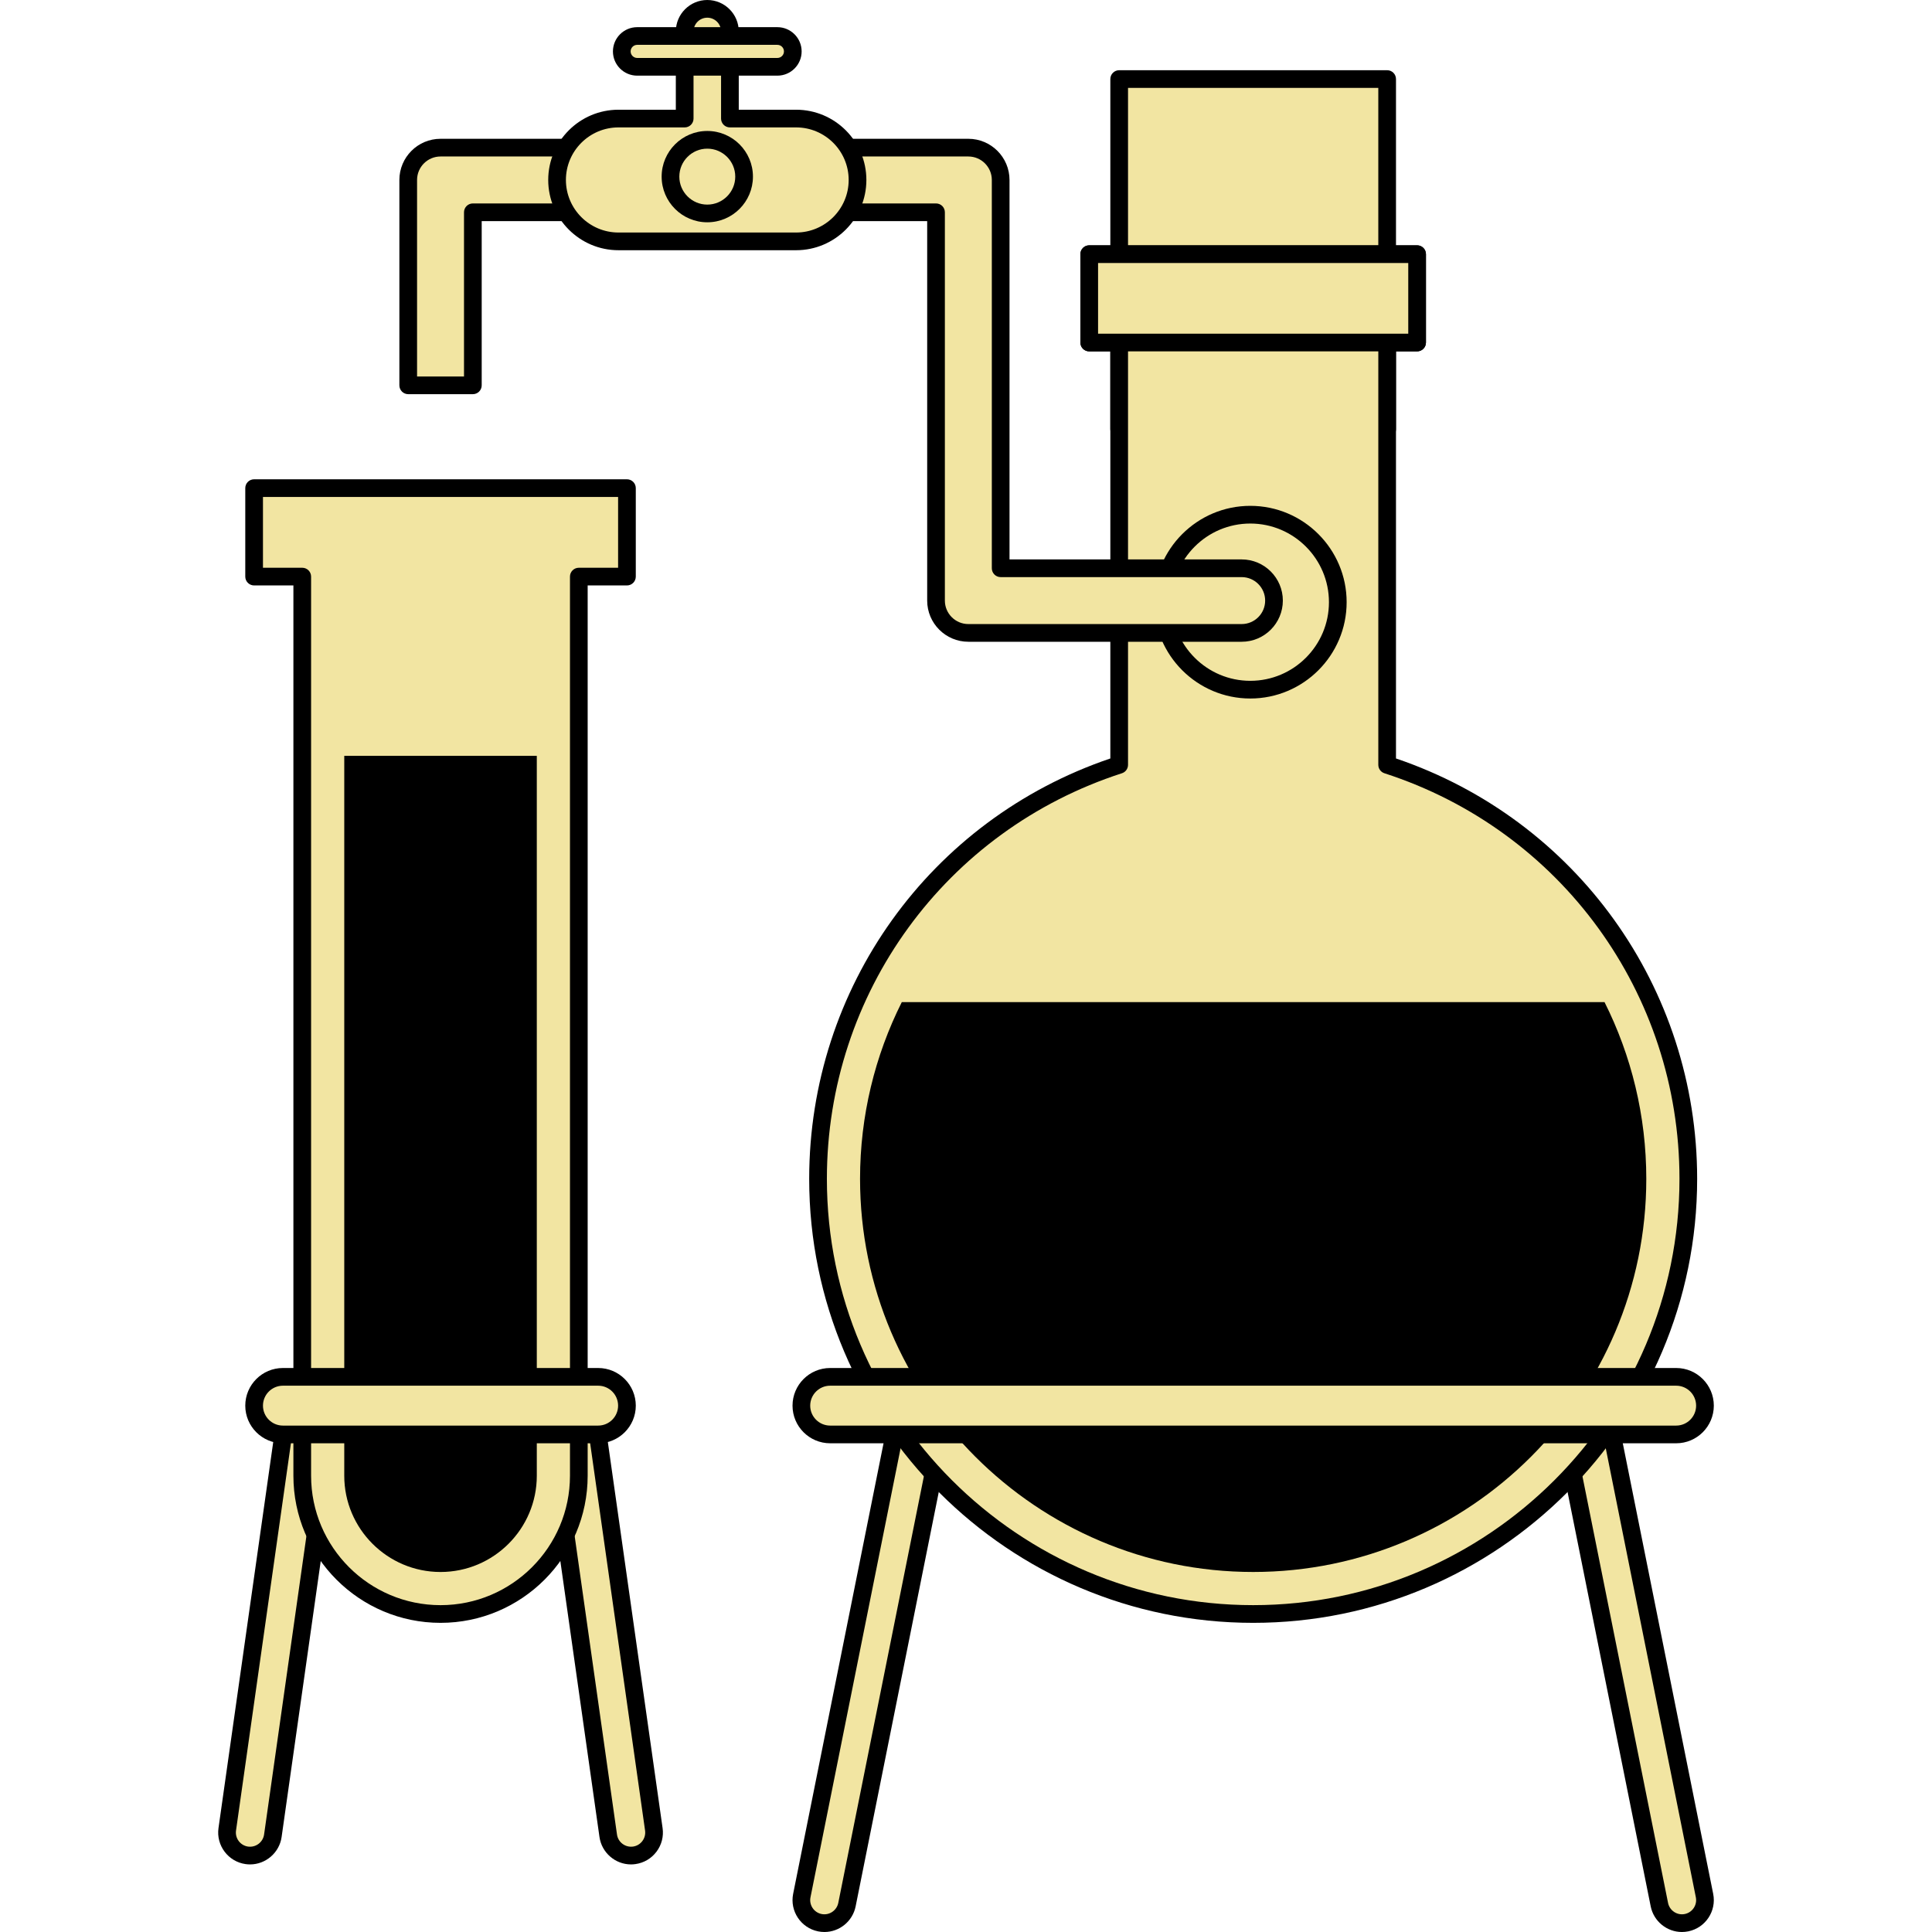
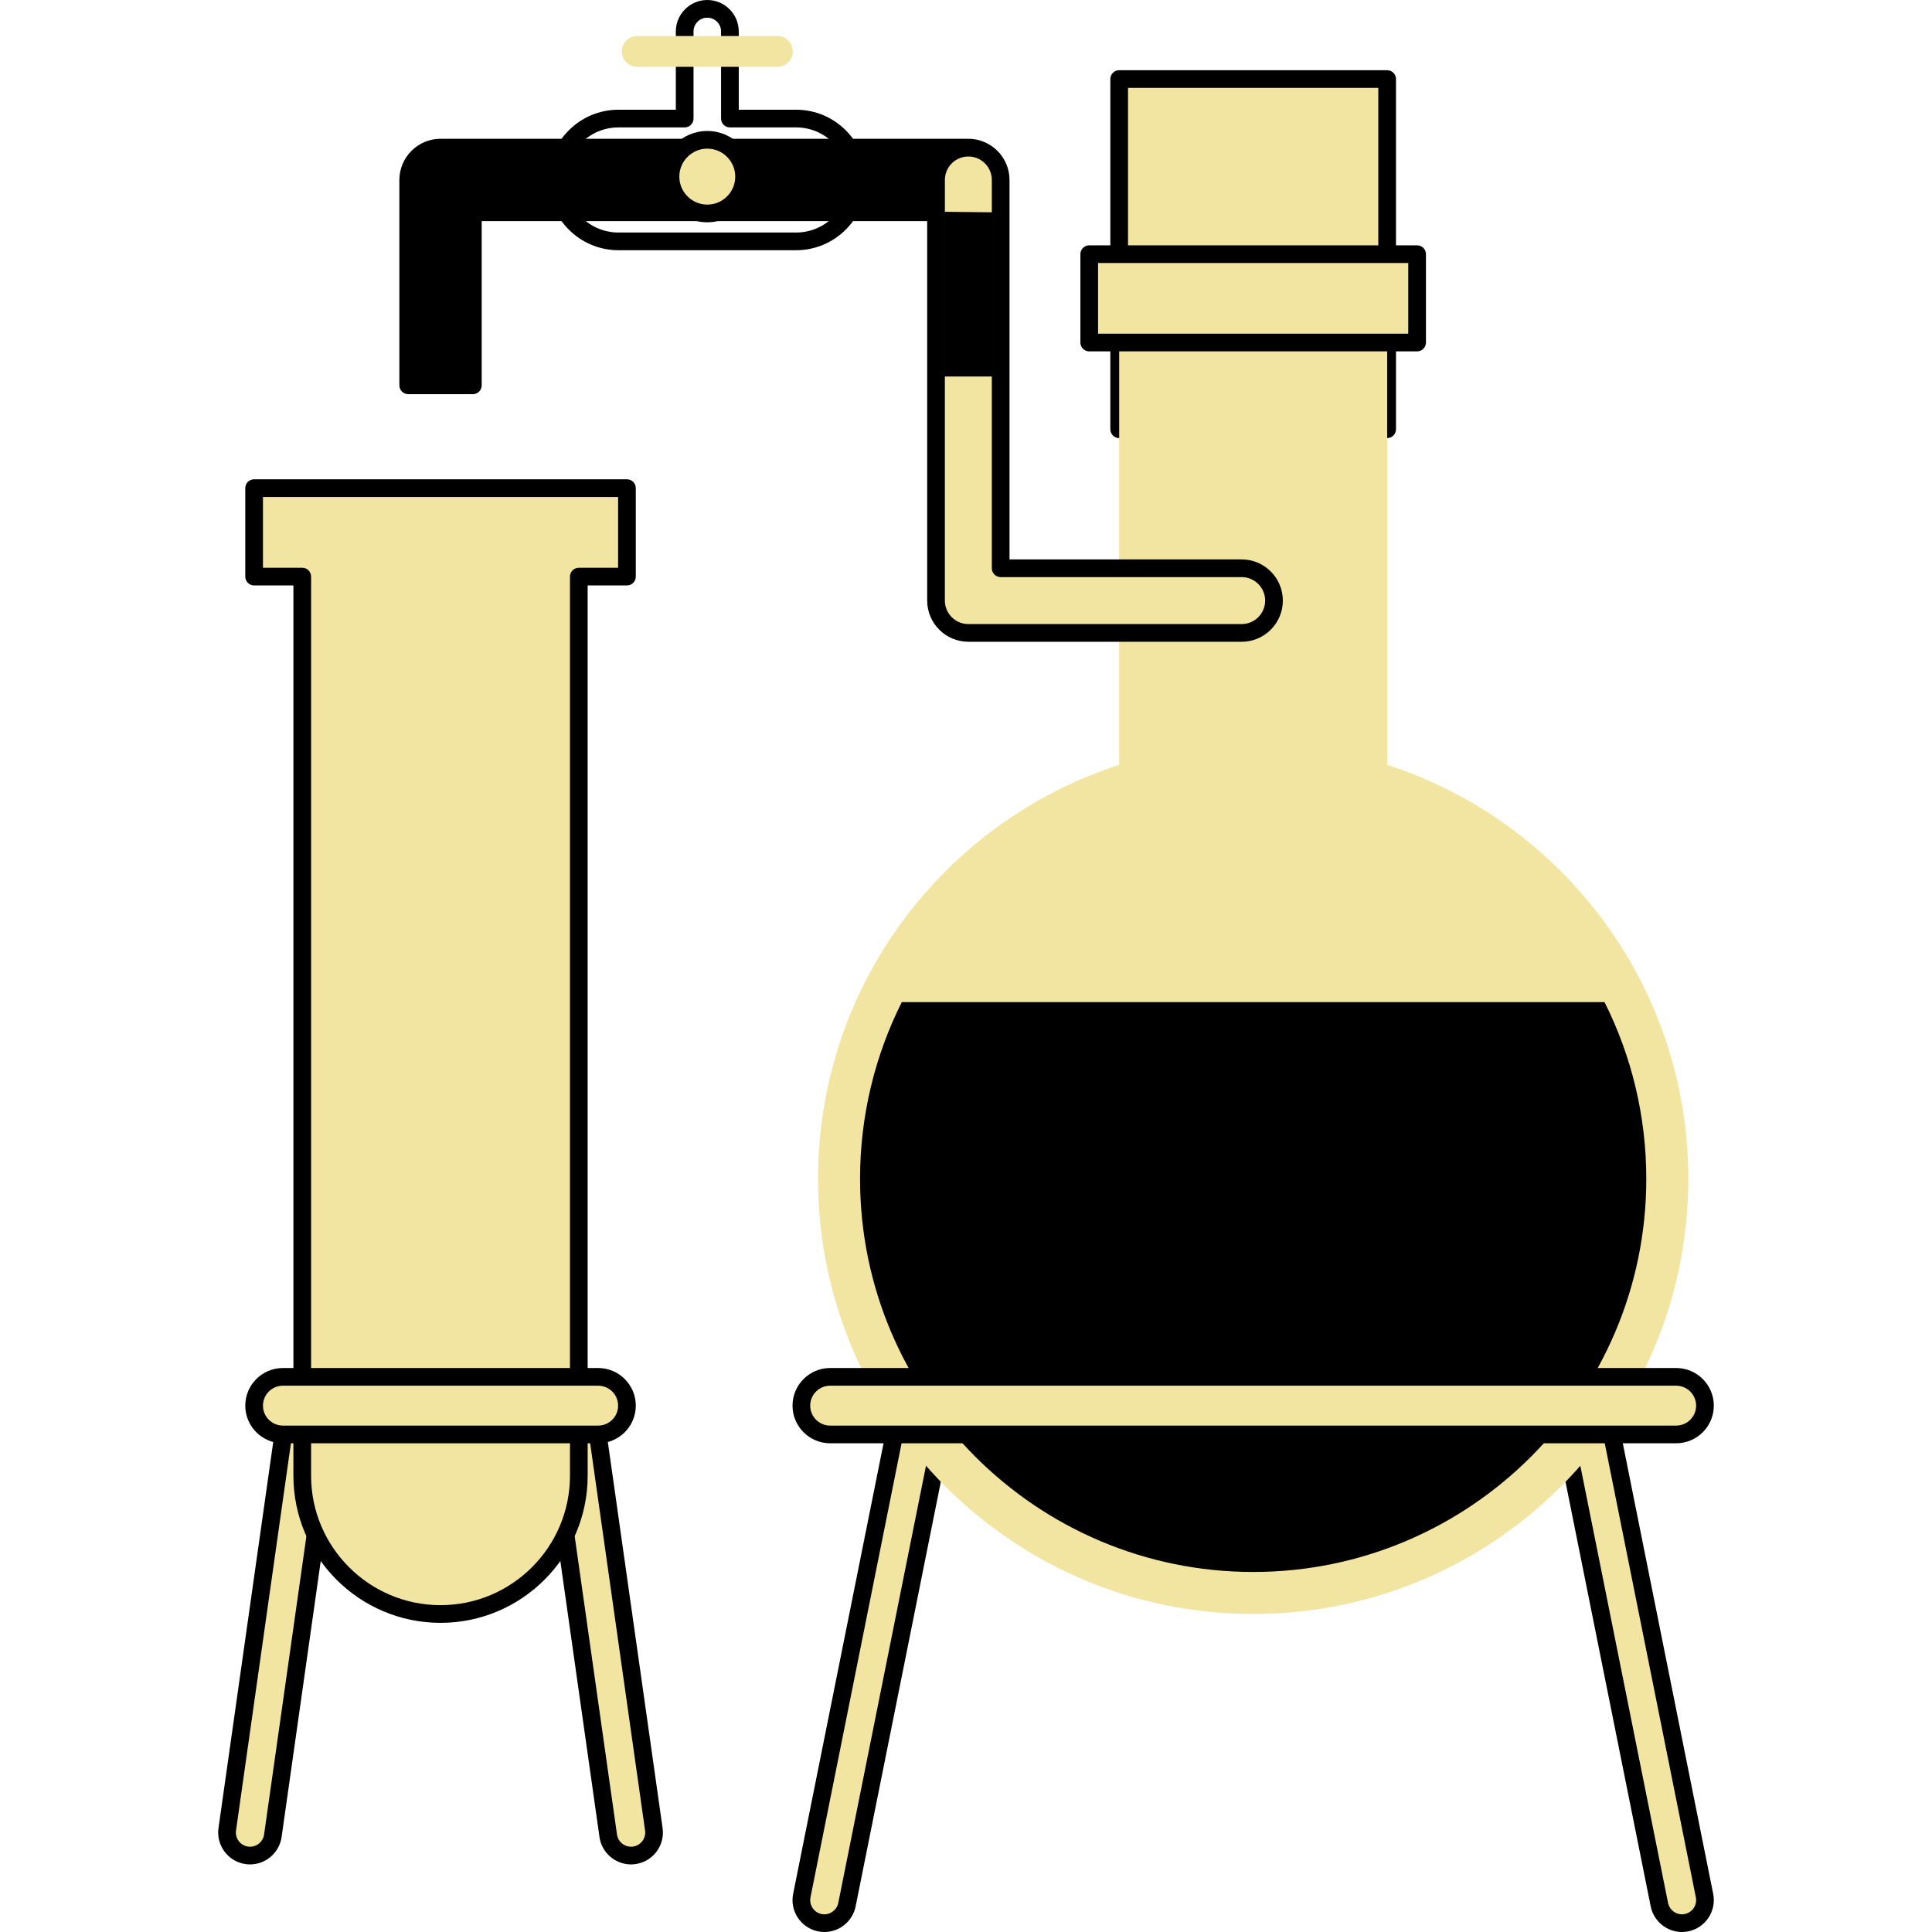
<svg xmlns="http://www.w3.org/2000/svg" version="1.1" id="Layer_1" viewBox="0 0 218.425 218.425" xml:space="preserve">
  <g>
    <g>
      <g>
        <path style="fill:#F2E5A2;" d="M32.484,158.918l-6.791,47.896c-0.201,1.424,0.789,2.742,2.211,2.943      c1.424,0.201,2.74-0.787,2.943-2.211l6.896-48.629h-5.259V158.918z" />
        <path d="M28.272,210.784L28.272,210.784c-0.167,0-0.337-0.012-0.508-0.036c-1.967-0.278-3.34-2.105-3.062-4.073l6.791-47.897      c0.07-0.493,0.492-0.859,0.99-0.859h5.26c0.29,0,0.565,0.126,0.755,0.345c0.19,0.219,0.276,0.509,0.235,0.796l-6.896,48.629      C31.586,209.453,30.053,210.784,28.272,210.784z M33.352,159.918l-6.669,47.037c-0.124,0.875,0.486,1.688,1.36,1.813      c0.891,0.122,1.69-0.501,1.813-1.362l6.735-47.487h-3.239V159.918z" />
      </g>
      <g>
        <path style="fill:#F2E5A2;" d="M67.127,158.918l6.793,47.896c0.201,1.424-0.789,2.742-2.213,2.943      c-1.424,0.201-2.74-0.787-2.941-2.211l-6.896-48.629h5.257V158.918z" />
        <path d="M71.338,210.784c-1.782,0-3.313-1.332-3.563-3.098l-6.896-48.628c-0.041-0.287,0.045-0.577,0.235-0.796      c0.189-0.219,0.465-0.345,0.755-0.345h5.258c0.498,0,0.92,0.366,0.99,0.859l6.793,47.896c0.135,0.954-0.109,1.902-0.688,2.672      s-1.423,1.268-2.376,1.402C71.675,210.772,71.505,210.784,71.338,210.784z M63.02,159.918l6.735,47.488      c0.121,0.86,0.922,1.482,1.812,1.361c0.424-0.06,0.799-0.281,1.056-0.624c0.258-0.343,0.366-0.765,0.307-1.189l-6.671-47.036      L63.02,159.918L63.02,159.918z" />
      </g>
    </g>
    <g>
      <g>
        <path style="fill:#F2E5A2;" d="M101.763,158.918L90.65,214.309c-0.283,1.41,0.631,2.781,2.039,3.064      c1.41,0.283,2.781-0.629,3.064-2.039l11.32-56.416H101.763z" />
        <path d="M93.205,218.425c-0.237,0-0.478-0.024-0.713-0.071c-1.947-0.392-3.213-2.295-2.822-4.242l11.113-55.39      c0.094-0.468,0.504-0.804,0.98-0.804h5.311c0.3,0,0.584,0.135,0.773,0.366c0.19,0.231,0.266,0.537,0.207,0.83l-11.32,56.416      C96.397,217.208,94.913,218.425,93.205,218.425z M102.583,159.918L91.63,214.505c-0.174,0.867,0.39,1.714,1.256,1.888      c0.879,0.176,1.717-0.407,1.887-1.256l11.08-55.219H102.583z" />
      </g>
      <g>
        <path style="fill:#F2E5A2;" d="M181.593,158.918l11.113,55.391c0.283,1.41-0.631,2.781-2.039,3.064      c-1.41,0.283-2.781-0.629-3.064-2.039l-11.32-56.416L181.593,158.918L181.593,158.918z" />
        <path d="M190.152,218.425c-1.708,0-3.192-1.217-3.529-2.894l-11.32-56.417c-0.059-0.293,0.017-0.599,0.207-0.83      c0.189-0.231,0.474-0.366,0.773-0.366h5.311c0.477,0,0.887,0.336,0.98,0.804l11.113,55.391c0.391,1.946-0.875,3.85-2.822,4.241      C190.63,218.4,190.389,218.425,190.152,218.425z M177.504,159.918l11.08,55.22c0.17,0.848,1.007,1.432,1.887,1.255      c0.866-0.174,1.43-1.021,1.256-1.887l-10.952-54.588L177.504,159.918L177.504,159.918z" />
      </g>
    </g>
    <g>
      <rect x="126.531" y="8.938" style="fill:#F2E5A2;" width="30.295" height="39.594" />
      <path d="M156.826,49.531h-30.295c-0.553,0-1-0.447-1-1V8.938c0-0.553,0.447-1,1-1h30.295c0.553,0,1,0.447,1,1v39.594     C157.826,49.084,157.379,49.531,156.826,49.531z M127.531,47.531h28.295V9.938h-28.295     C127.531,9.938,127.531,47.531,127.531,47.531z" />
    </g>
    <g>
      <path style="fill:#F2E5A2;" d="M156.826,86.471V38.725h3.387v-9.99h-37.068v9.99h3.387v47.746     c-19.756,6.389-34.047,24.926-34.047,46.807c0,27.17,22.025,49.195,49.195,49.195c27.168,0,49.195-22.025,49.195-49.195     C190.875,111.397,176.582,92.859,156.826,86.471z" />
-       <path d="M141.679,183.473c-27.678,0-50.195-22.518-50.195-50.195c0-21.603,13.652-40.61,34.047-47.528V39.725h-2.387     c-0.553,0-1-0.447-1-1v-9.99c0-0.553,0.447-1,1-1h37.068c0.553,0,1,0.447,1,1v9.99c0,0.553-0.447,1-1,1h-2.387v46.024     c20.396,6.919,34.049,25.927,34.049,47.528C191.875,160.955,169.357,183.473,141.679,183.473z M124.144,37.725h2.387     c0.553,0,1,0.447,1,1v47.746c0,0.434-0.279,0.818-0.692,0.951c-19.95,6.452-33.354,24.88-33.354,45.855     c0,26.575,21.62,48.195,48.195,48.195s48.195-21.62,48.195-48.195c0-20.976-13.405-39.403-33.356-45.855     c-0.413-0.133-0.692-0.518-0.692-0.951V38.725c0-0.553,0.447-1,1-1h2.387v-7.99h-35.068v7.99H124.144z" />
    </g>
    <g>
      <circle style="fill:#F2E5A2;" cx="141.355" cy="68.08" r="9.891" />
-       <path d="M141.355,78.971c-6.005,0-10.891-4.886-10.891-10.891s4.886-10.891,10.891-10.891s10.891,4.886,10.891,10.891     S147.36,78.971,141.355,78.971z M141.355,59.189c-4.902,0-8.891,3.988-8.891,8.891s3.988,8.891,8.891,8.891     s8.891-3.988,8.891-8.891S146.257,59.189,141.355,59.189z" />
    </g>
    <g>
      <path style="fill:#F2E5A2;" d="M70.88,55.186H28.73v10.002h5.441V166.84c0,8.633,7,15.633,15.635,15.633s15.633-7,15.633-15.633     V65.188h5.441C70.88,65.188,70.88,55.186,70.88,55.186z" />
      <path d="M49.806,183.473c-9.173,0-16.635-7.462-16.635-16.633V66.188H28.73c-0.553,0-1-0.447-1-1V55.186c0-0.553,0.447-1,1-1     h42.15c0.553,0,1,0.447,1,1v10.002c0,0.553-0.447,1-1,1h-4.441V166.84C66.439,176.011,58.977,183.473,49.806,183.473z      M29.73,64.188h4.441c0.553,0,1,0.447,1,1V166.84c0,8.068,6.565,14.633,14.635,14.633c8.068,0,14.633-6.564,14.633-14.633V65.188     c0-0.553,0.447-1,1-1h4.441v-8.002H29.73V64.188z" />
    </g>
    <path d="M101.955,113.293c-3.039,6.055-4.721,12.857-4.721,19.984c0,24.508,19.938,44.445,44.445,44.445    c24.506,0,44.445-19.938,44.445-44.445c0-7.127-1.684-13.93-4.723-19.984L101.955,113.293L101.955,113.293z" />
-     <path d="M38.921,85.455v81.385c0,6,4.883,10.883,10.885,10.883s10.883-4.883,10.883-10.883V85.455H38.921z" />
    <g>
      <path style="fill:#F2E5A2;" d="M140.38,64.246h-27.248v-43.9c0-2.018-1.635-3.654-3.654-3.654H49.804     c-2.018,0-3.652,1.637-3.652,3.654v23.219h7.307V24h52.365v43.9c0,2.018,1.637,3.654,3.654,3.654h30.902     c2.02,0,3.654-1.637,3.654-3.654S142.4,64.246,140.38,64.246z" />
-       <path d="M140.38,72.555h-30.902c-2.566,0-4.654-2.088-4.654-4.654V25H54.459v18.564c0,0.553-0.447,1-1,1h-7.307     c-0.553,0-1-0.447-1-1V20.346c0-2.566,2.087-4.654,4.652-4.654h59.674c2.566,0,4.654,2.088,4.654,4.654v42.9h26.248     c2.566,0,4.654,2.088,4.654,4.654S142.947,72.555,140.38,72.555z M53.459,23h52.365c0.553,0,1,0.447,1,1v43.9     c0,1.464,1.19,2.654,2.654,2.654h30.902c1.464,0,2.654-1.19,2.654-2.654s-1.19-2.654-2.654-2.654h-27.248c-0.553,0-1-0.447-1-1     v-43.9c0-1.464-1.19-2.654-2.654-2.654H49.804c-1.463,0-2.652,1.19-2.652,2.654v22.219h5.307V24     C52.459,23.447,52.906,23,53.459,23z" />
+       <path d="M140.38,72.555h-30.902c-2.566,0-4.654-2.088-4.654-4.654V25H54.459v18.564c0,0.553-0.447,1-1,1h-7.307     c-0.553,0-1-0.447-1-1V20.346c0-2.566,2.087-4.654,4.652-4.654h59.674c2.566,0,4.654,2.088,4.654,4.654v42.9h26.248     c2.566,0,4.654,2.088,4.654,4.654S142.947,72.555,140.38,72.555z M53.459,23h52.365c0.553,0,1,0.447,1,1v43.9     c0,1.464,1.19,2.654,2.654,2.654h30.902c1.464,0,2.654-1.19,2.654-2.654s-1.19-2.654-2.654-2.654h-27.248c-0.553,0-1-0.447-1-1     v-43.9c0-1.464-1.19-2.654-2.654-2.654c-1.463,0-2.652,1.19-2.652,2.654v22.219h5.307V24     C52.459,23.447,52.906,23,53.459,23z" />
    </g>
    <g>
      <rect x="123.144" y="28.734" style="fill:#F2E5A2;" width="37.068" height="9.99" />
      <path d="M160.213,39.725h-37.068c-0.553,0-1-0.447-1-1v-9.99c0-0.553,0.447-1,1-1h37.068c0.553,0,1,0.447,1,1v9.99     C161.213,39.277,160.765,39.725,160.213,39.725z M124.144,37.725h35.068v-7.99h-35.068     C124.144,29.735,124.144,37.725,124.144,37.725z" />
    </g>
    <g>
      <g>
-         <path style="fill:#F2E5A2;" d="M90.005,13.404h-7.484V3.557C82.521,2.145,81.377,1,79.962,1c-1.41,0-2.555,1.145-2.555,2.557      v9.848h-7.486c-3.834,0-6.941,3.107-6.941,6.941c0,3.836,3.107,6.943,6.941,6.943h20.084c3.834,0,6.943-3.108,6.943-6.943      C96.949,16.512,93.839,13.404,90.005,13.404z" />
        <path d="M90.005,28.289H69.921c-4.379,0-7.941-3.563-7.941-7.943c0-4.379,3.563-7.941,7.941-7.941h6.486V3.557      C76.408,1.596,78.003,0,79.963,0c1.962,0,3.559,1.596,3.559,3.557v8.848h6.484c4.38,0,7.943,3.563,7.943,7.941      C97.949,24.726,94.385,28.289,90.005,28.289z M69.921,14.404c-3.276,0-5.941,2.665-5.941,5.941c0,3.277,2.665,5.943,5.941,5.943      h20.084c3.277,0,5.943-2.666,5.943-5.943c0-3.276-2.666-5.941-5.943-5.941h-7.484c-0.553,0-1-0.447-1-1V3.557      C81.521,2.698,80.822,2,79.963,2c-0.857,0-1.555,0.698-1.555,1.557v9.848c0,0.553-0.447,1-1,1L69.921,14.404L69.921,14.404z" />
      </g>
      <g>
        <path style="fill:#F2E5A2;" d="M89.63,5.813c0,0.961-0.779,1.74-1.742,1.74h-15.85c-0.961,0-1.742-0.779-1.742-1.74l0,0      c0-0.961,0.781-1.742,1.742-1.742h15.85C88.851,4.07,89.63,4.852,89.63,5.813L89.63,5.813z" />
-         <path d="M87.888,8.553h-15.85c-1.512,0-2.742-1.229-2.742-2.74c0-1.512,1.23-2.742,2.742-2.742h15.85      c1.512,0,2.742,1.23,2.742,2.742C90.63,7.323,89.4,8.553,87.888,8.553z M72.039,5.07c-0.409,0-0.742,0.333-0.742,0.742      c0,0.408,0.333,0.74,0.742,0.74h15.85c0.409,0,0.742-0.332,0.742-0.74c0-0.409-0.333-0.742-0.742-0.742H72.039z" />
      </g>
      <g>
        <circle style="fill:#F2E5A2;" cx="79.963" cy="19.969" r="4.161" />
        <path d="M79.963,25.131c-2.846,0-5.16-2.315-5.16-5.162s2.314-5.162,5.16-5.162c2.847,0,5.162,2.315,5.162,5.162      S82.809,25.131,79.963,25.131z M79.963,16.807c-1.742,0-3.16,1.419-3.16,3.162s1.418,3.162,3.16,3.162      c1.743,0,3.162-1.419,3.162-3.162S81.706,16.807,79.963,16.807z" />
      </g>
    </g>
    <g>
      <path style="fill:#F2E5A2;" d="M192.757,158.918c0,1.795-1.457,3.254-3.254,3.254h-95.65c-1.797,0-3.254-1.459-3.254-3.254l0,0     c0-1.797,1.457-3.256,3.254-3.256h95.65C191.3,155.662,192.757,157.121,192.757,158.918L192.757,158.918z" />
      <path d="M189.504,163.172h-95.65c-2.346,0-4.254-1.908-4.254-4.254c0-2.347,1.908-4.256,4.254-4.256h95.65     c2.346,0,4.254,1.909,4.254,4.256C193.757,161.264,191.849,163.172,189.504,163.172z M93.853,156.662     c-1.243,0-2.254,1.012-2.254,2.256c0,1.243,1.011,2.254,2.254,2.254h95.65c1.243,0,2.254-1.011,2.254-2.254     c0-1.244-1.011-2.256-2.254-2.256H93.853z" />
    </g>
    <g>
      <path style="fill:#F2E5A2;" d="M70.88,158.918c0,1.797-1.457,3.254-3.254,3.254H31.984c-1.797,0-3.254-1.457-3.254-3.254l0,0     c0-1.799,1.457-3.256,3.254-3.256h35.643C69.423,155.662,70.88,157.119,70.88,158.918L70.88,158.918z" />
      <path d="M67.627,163.172H31.984c-2.346,0-4.254-1.908-4.254-4.254c0-2.347,1.908-4.256,4.254-4.256h35.643     c2.346,0,4.254,1.909,4.254,4.256C71.88,161.264,69.972,163.172,67.627,163.172z M31.984,156.662     c-1.243,0-2.254,1.012-2.254,2.256c0,1.243,1.011,2.254,2.254,2.254h35.643c1.243,0,2.254-1.011,2.254-2.254     c0-1.244-1.011-2.256-2.254-2.256H31.984z" />
    </g>
  </g>
</svg>